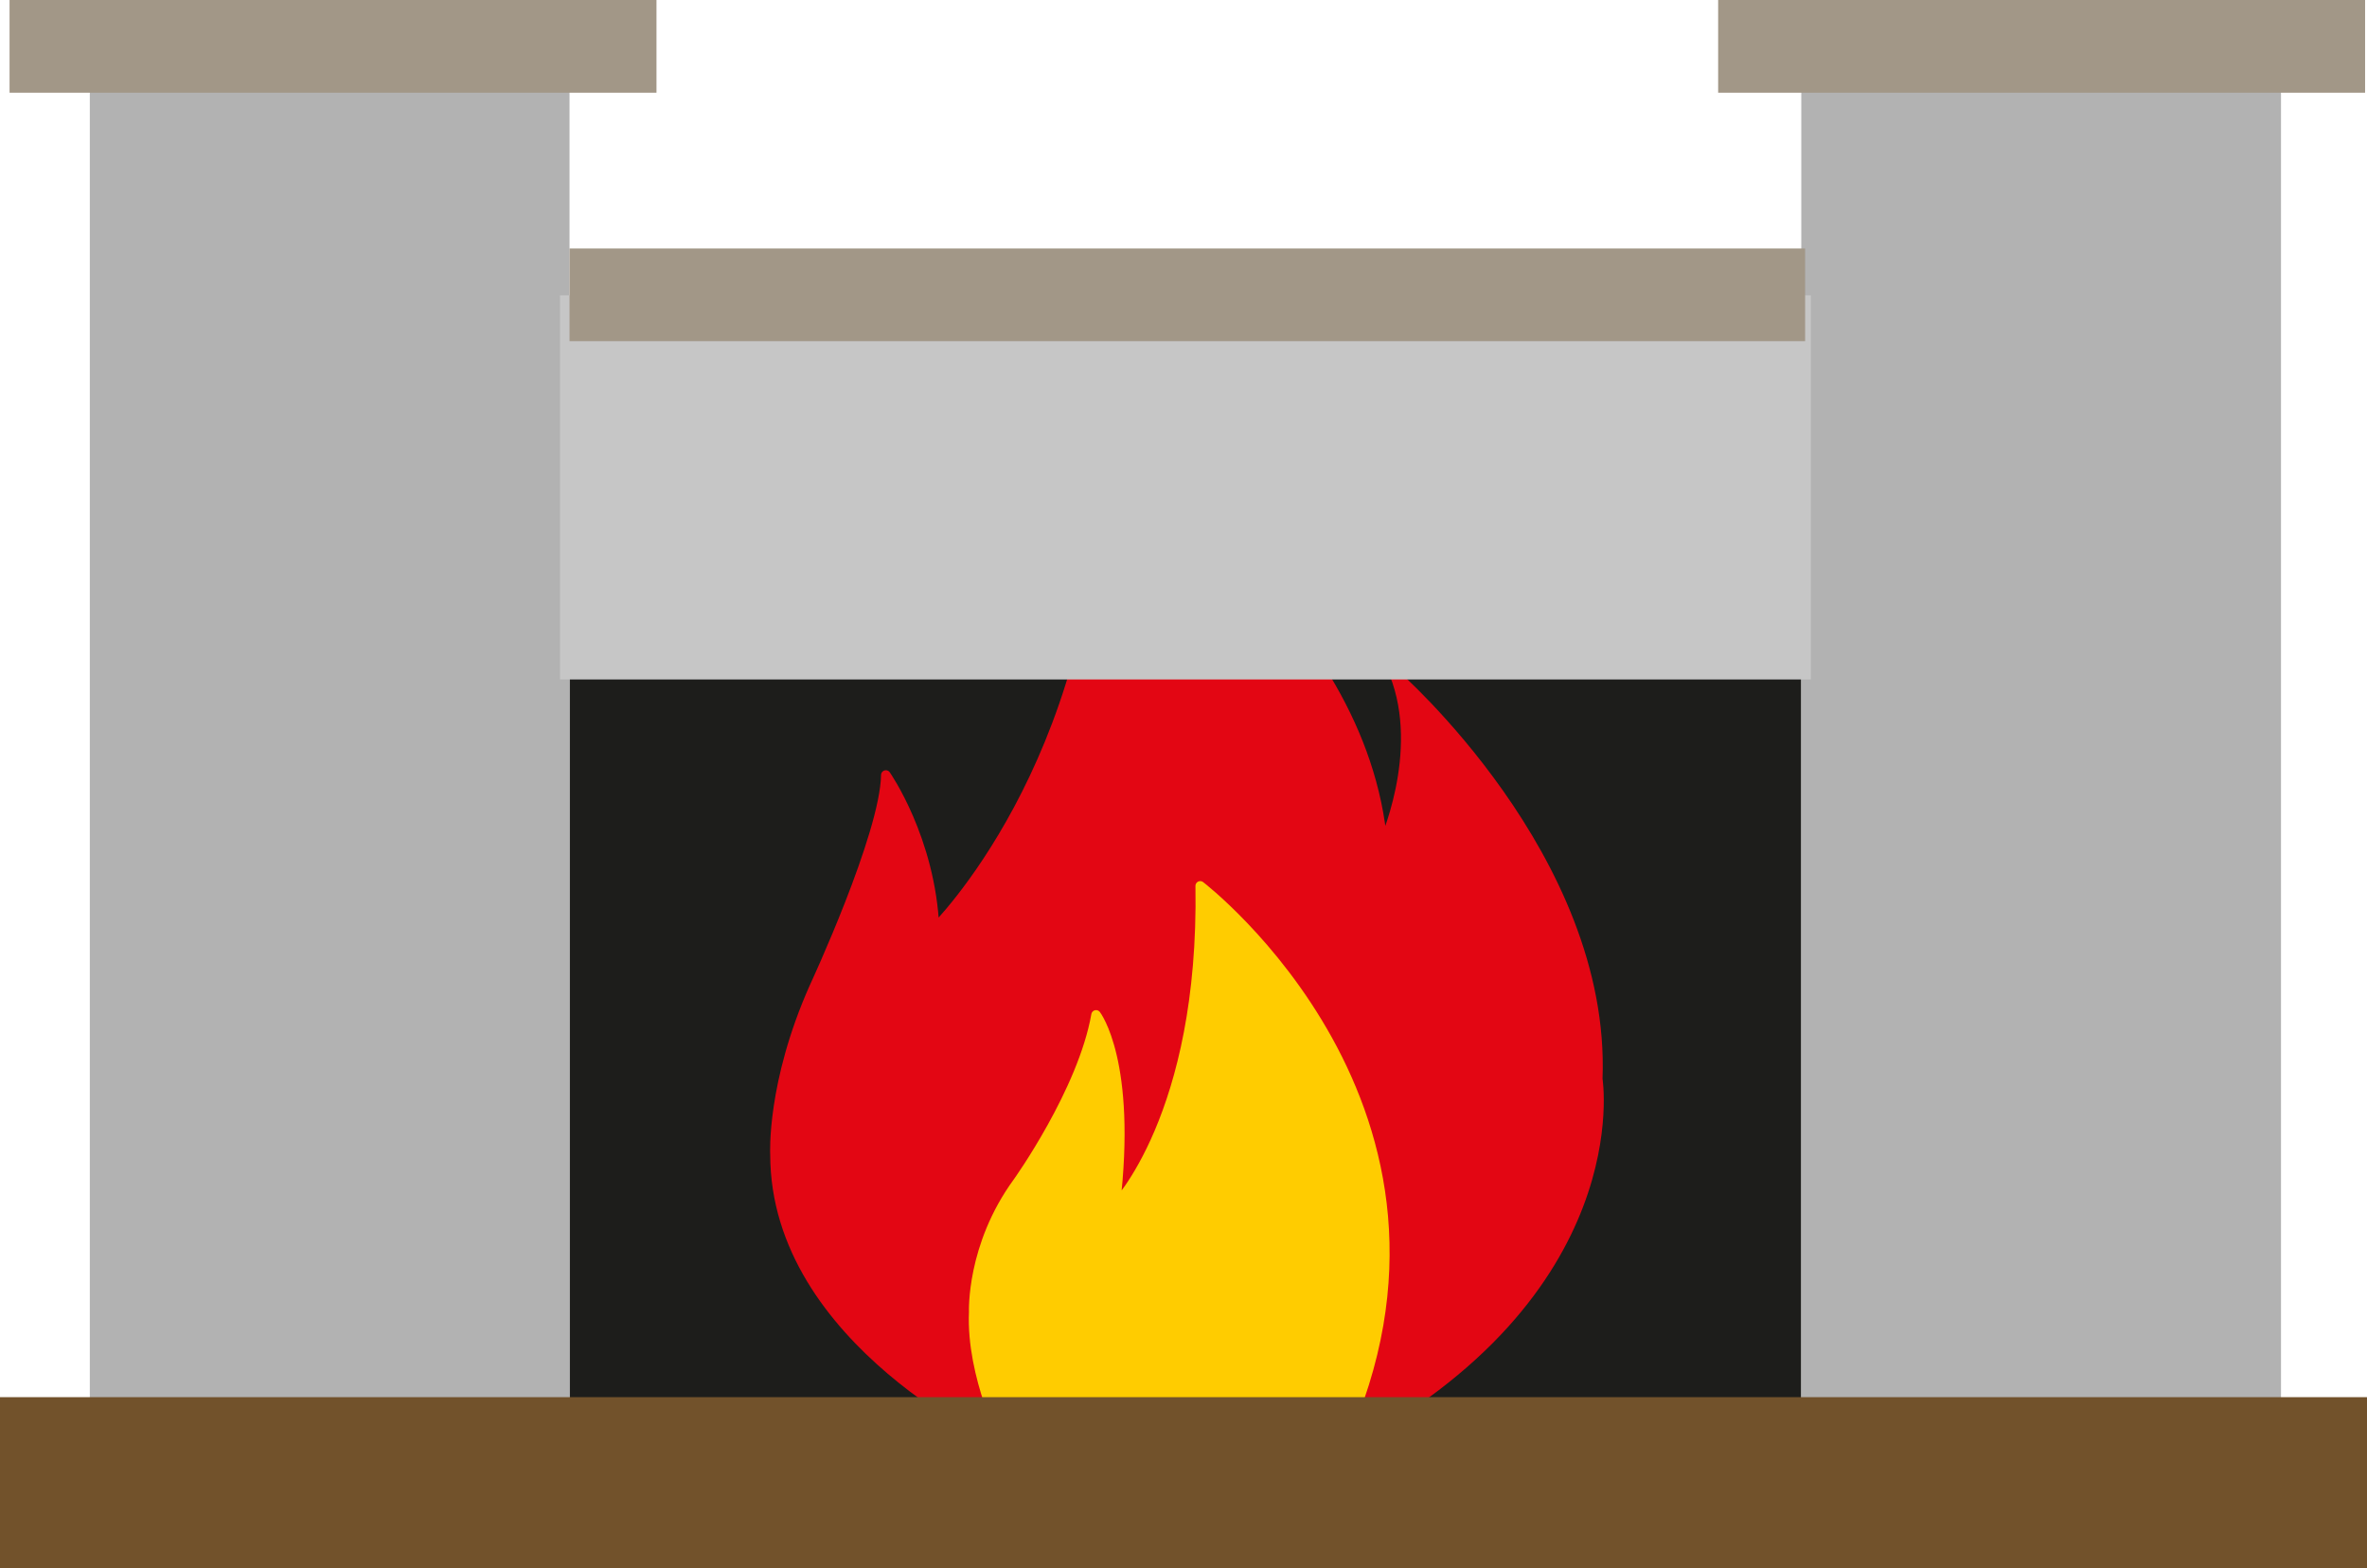
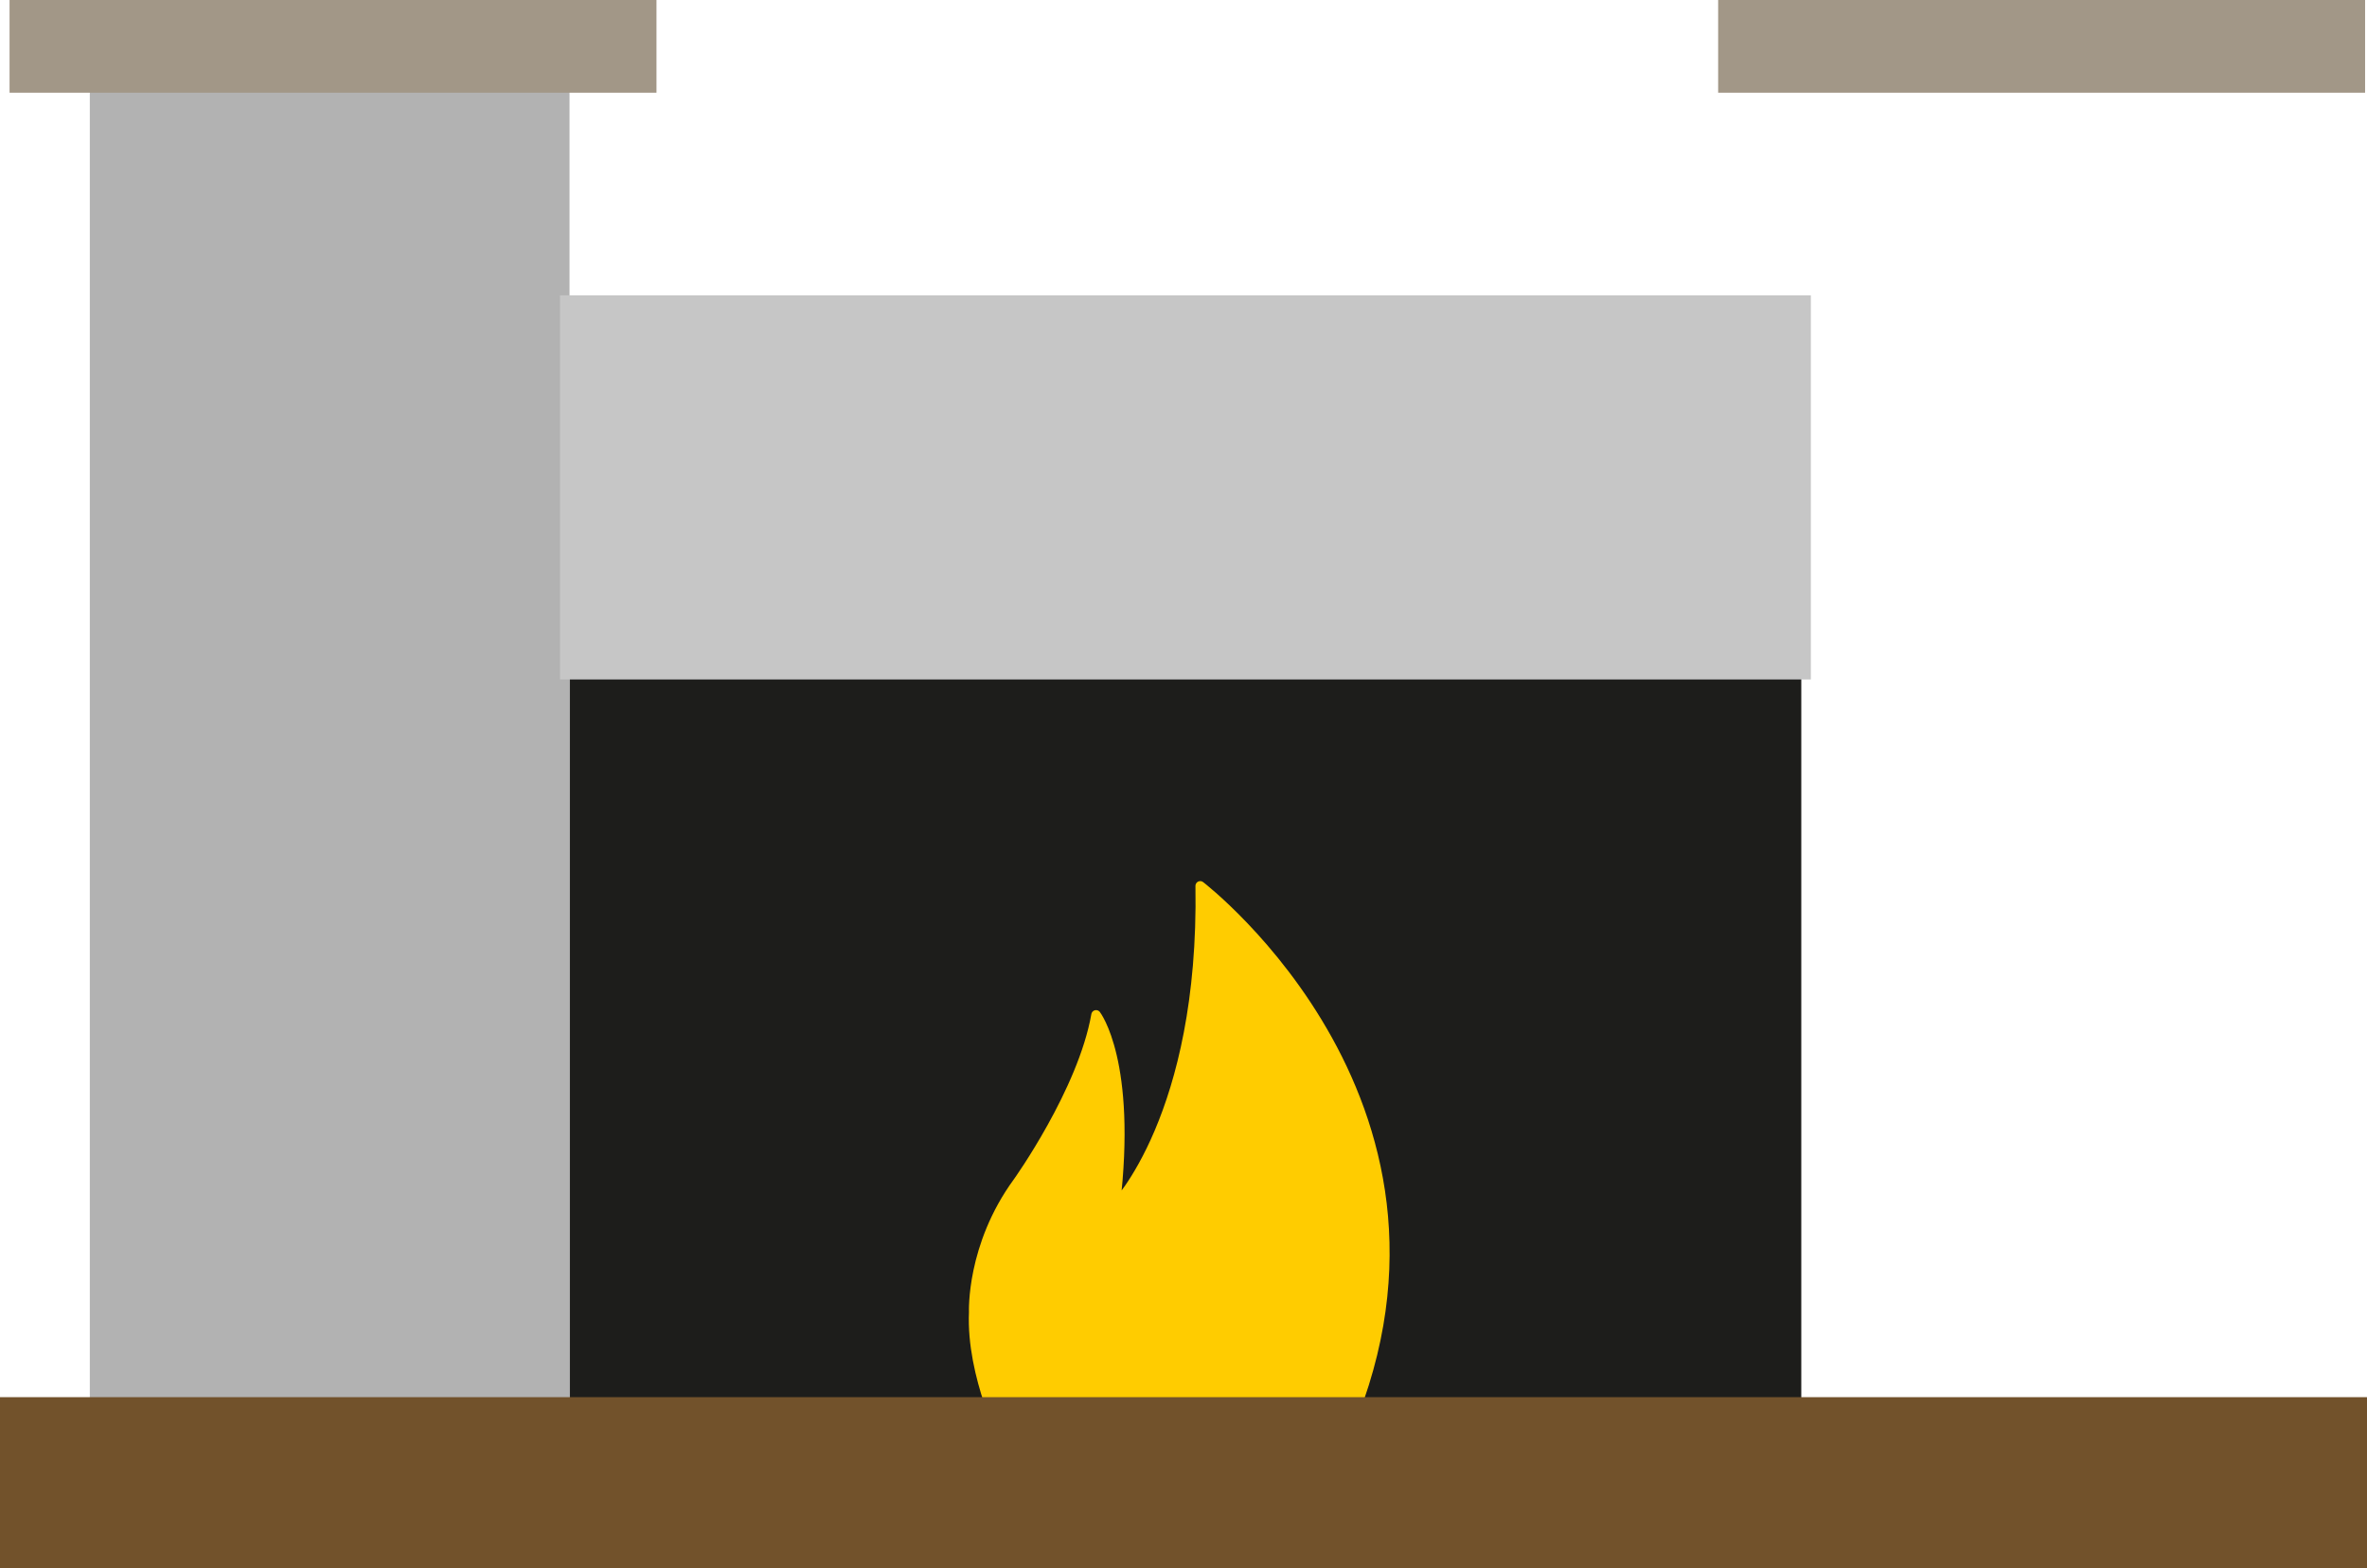
<svg xmlns="http://www.w3.org/2000/svg" version="1.1" id="Layer_1" x="0px" y="0px" viewBox="0 0 247.7 164.1" enable-background="new 0 0 247.7 164.1" xml:space="preserve">
  <rect x="59.6" y="51" fill="#1D1D1B" width="128.9" height="95.4" />
  <g>
-     <path fill="#E30613" stroke="#E30613" stroke-linejoin="round" stroke-miterlimit="10" d="M105.3,151.2c0,0-24.2-10.8-24.2-30.4   c0,0-0.4-7.4,4.1-17.5c0,0,7.4-15.9,7.5-22.2c0,0,4.7,6.7,5.1,16.1c0,0,17.4-17.1,17.9-48.8c0,0,27,15.7,29,40.1   c0,0,4.5-9.7,1.2-18c0,0,22.2,19.3,21.3,42.4c0,0,3.6,22.4-26.8,38.4H105.3z" />
    <path fill="#FFCC00" stroke="#FFCC00" stroke-linejoin="round" stroke-miterlimit="10" d="M105.3,151.2c0,0-3.7-7.2-3.4-13.9   c0,0-0.3-6.9,4.6-13.6c0,0,6.8-9.5,8.2-17.5c0,0,3.8,4.9,2,20c0,0,9.3-9.4,8.9-33.5c0,0,30.7,23.5,14.7,58.5H105.3z" />
  </g>
  <rect x="9.4" y="8.8" fill="#B2B2B2" width="50.2" height="137.7" />
-   <rect x="188.5" y="8.8" fill="#B2B2B2" width="50.2" height="137.7" />
  <rect x="58.6" y="30.9" fill="#C6C6C6" width="130.9" height="40.2" />
  <rect x="1" y="0" fill="#A29787" width="67.7" height="9.7" />
-   <rect x="59.6" y="26" fill="#A29787" width="129.3" height="9.7" />
  <rect x="179.8" y="0" fill="#A29787" width="67.7" height="9.7" />
  <rect x="0" y="146.2" fill="#72522B" width="247.7" height="17.9" />
</svg>